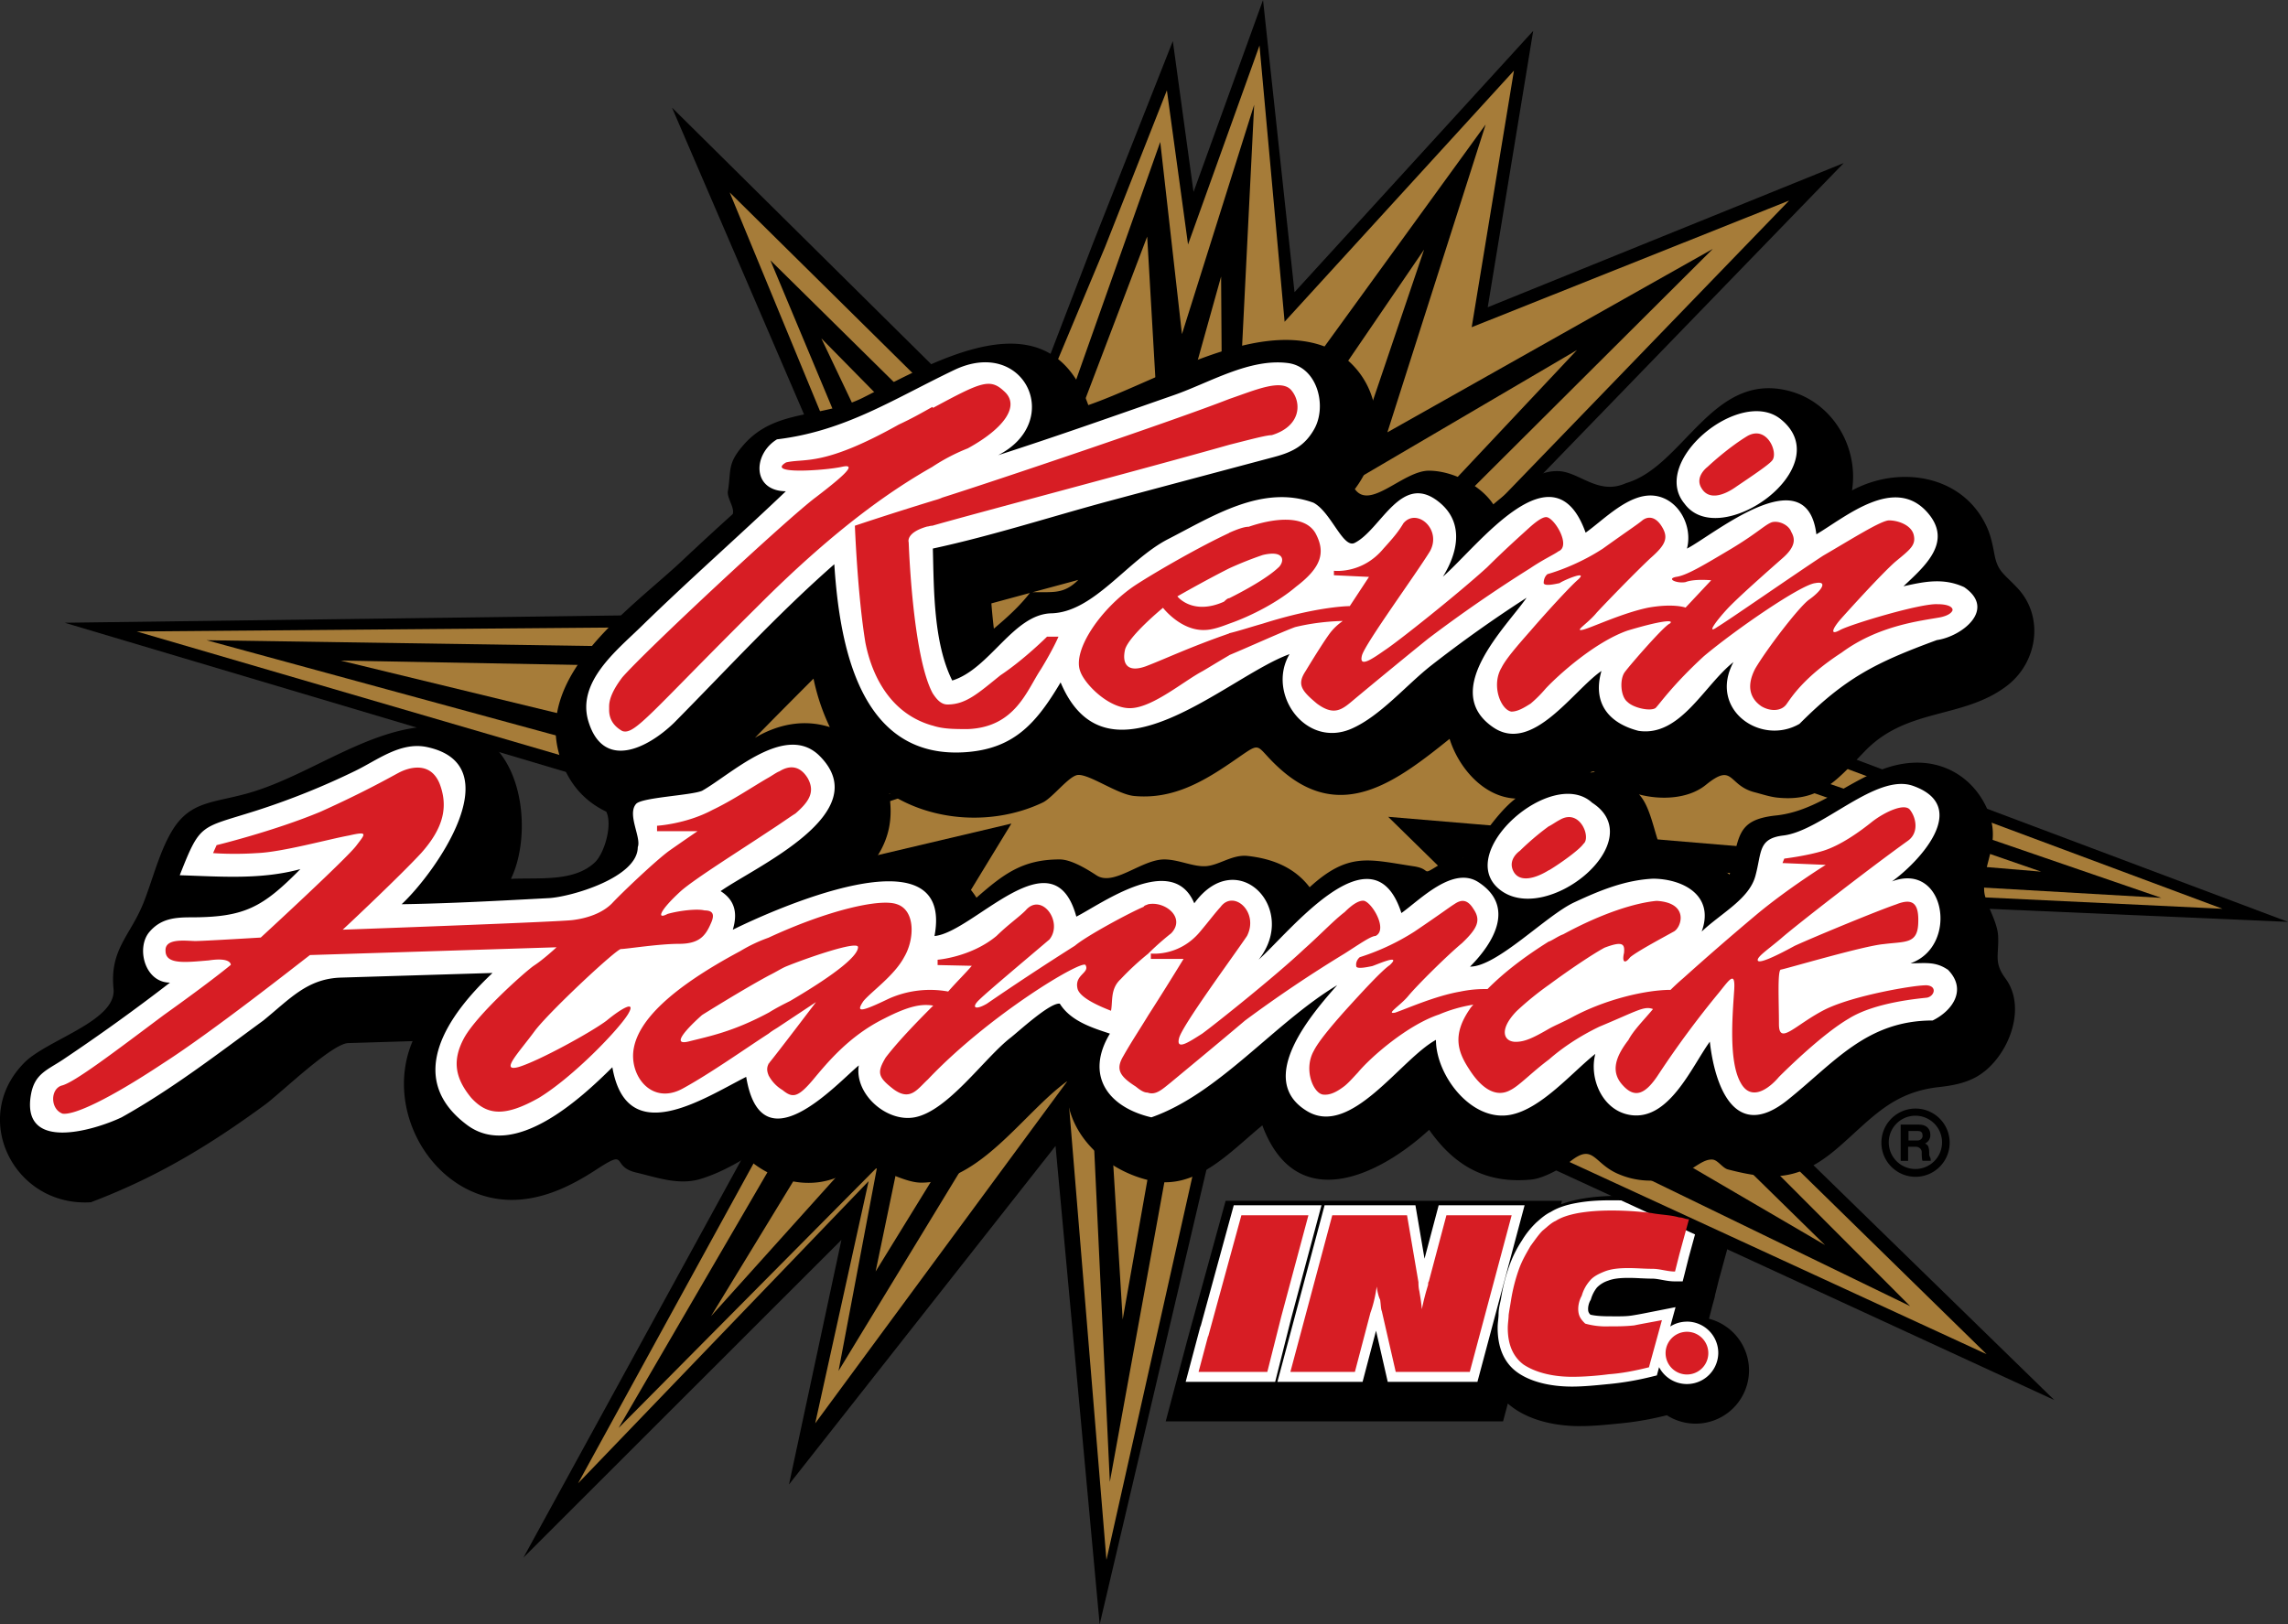
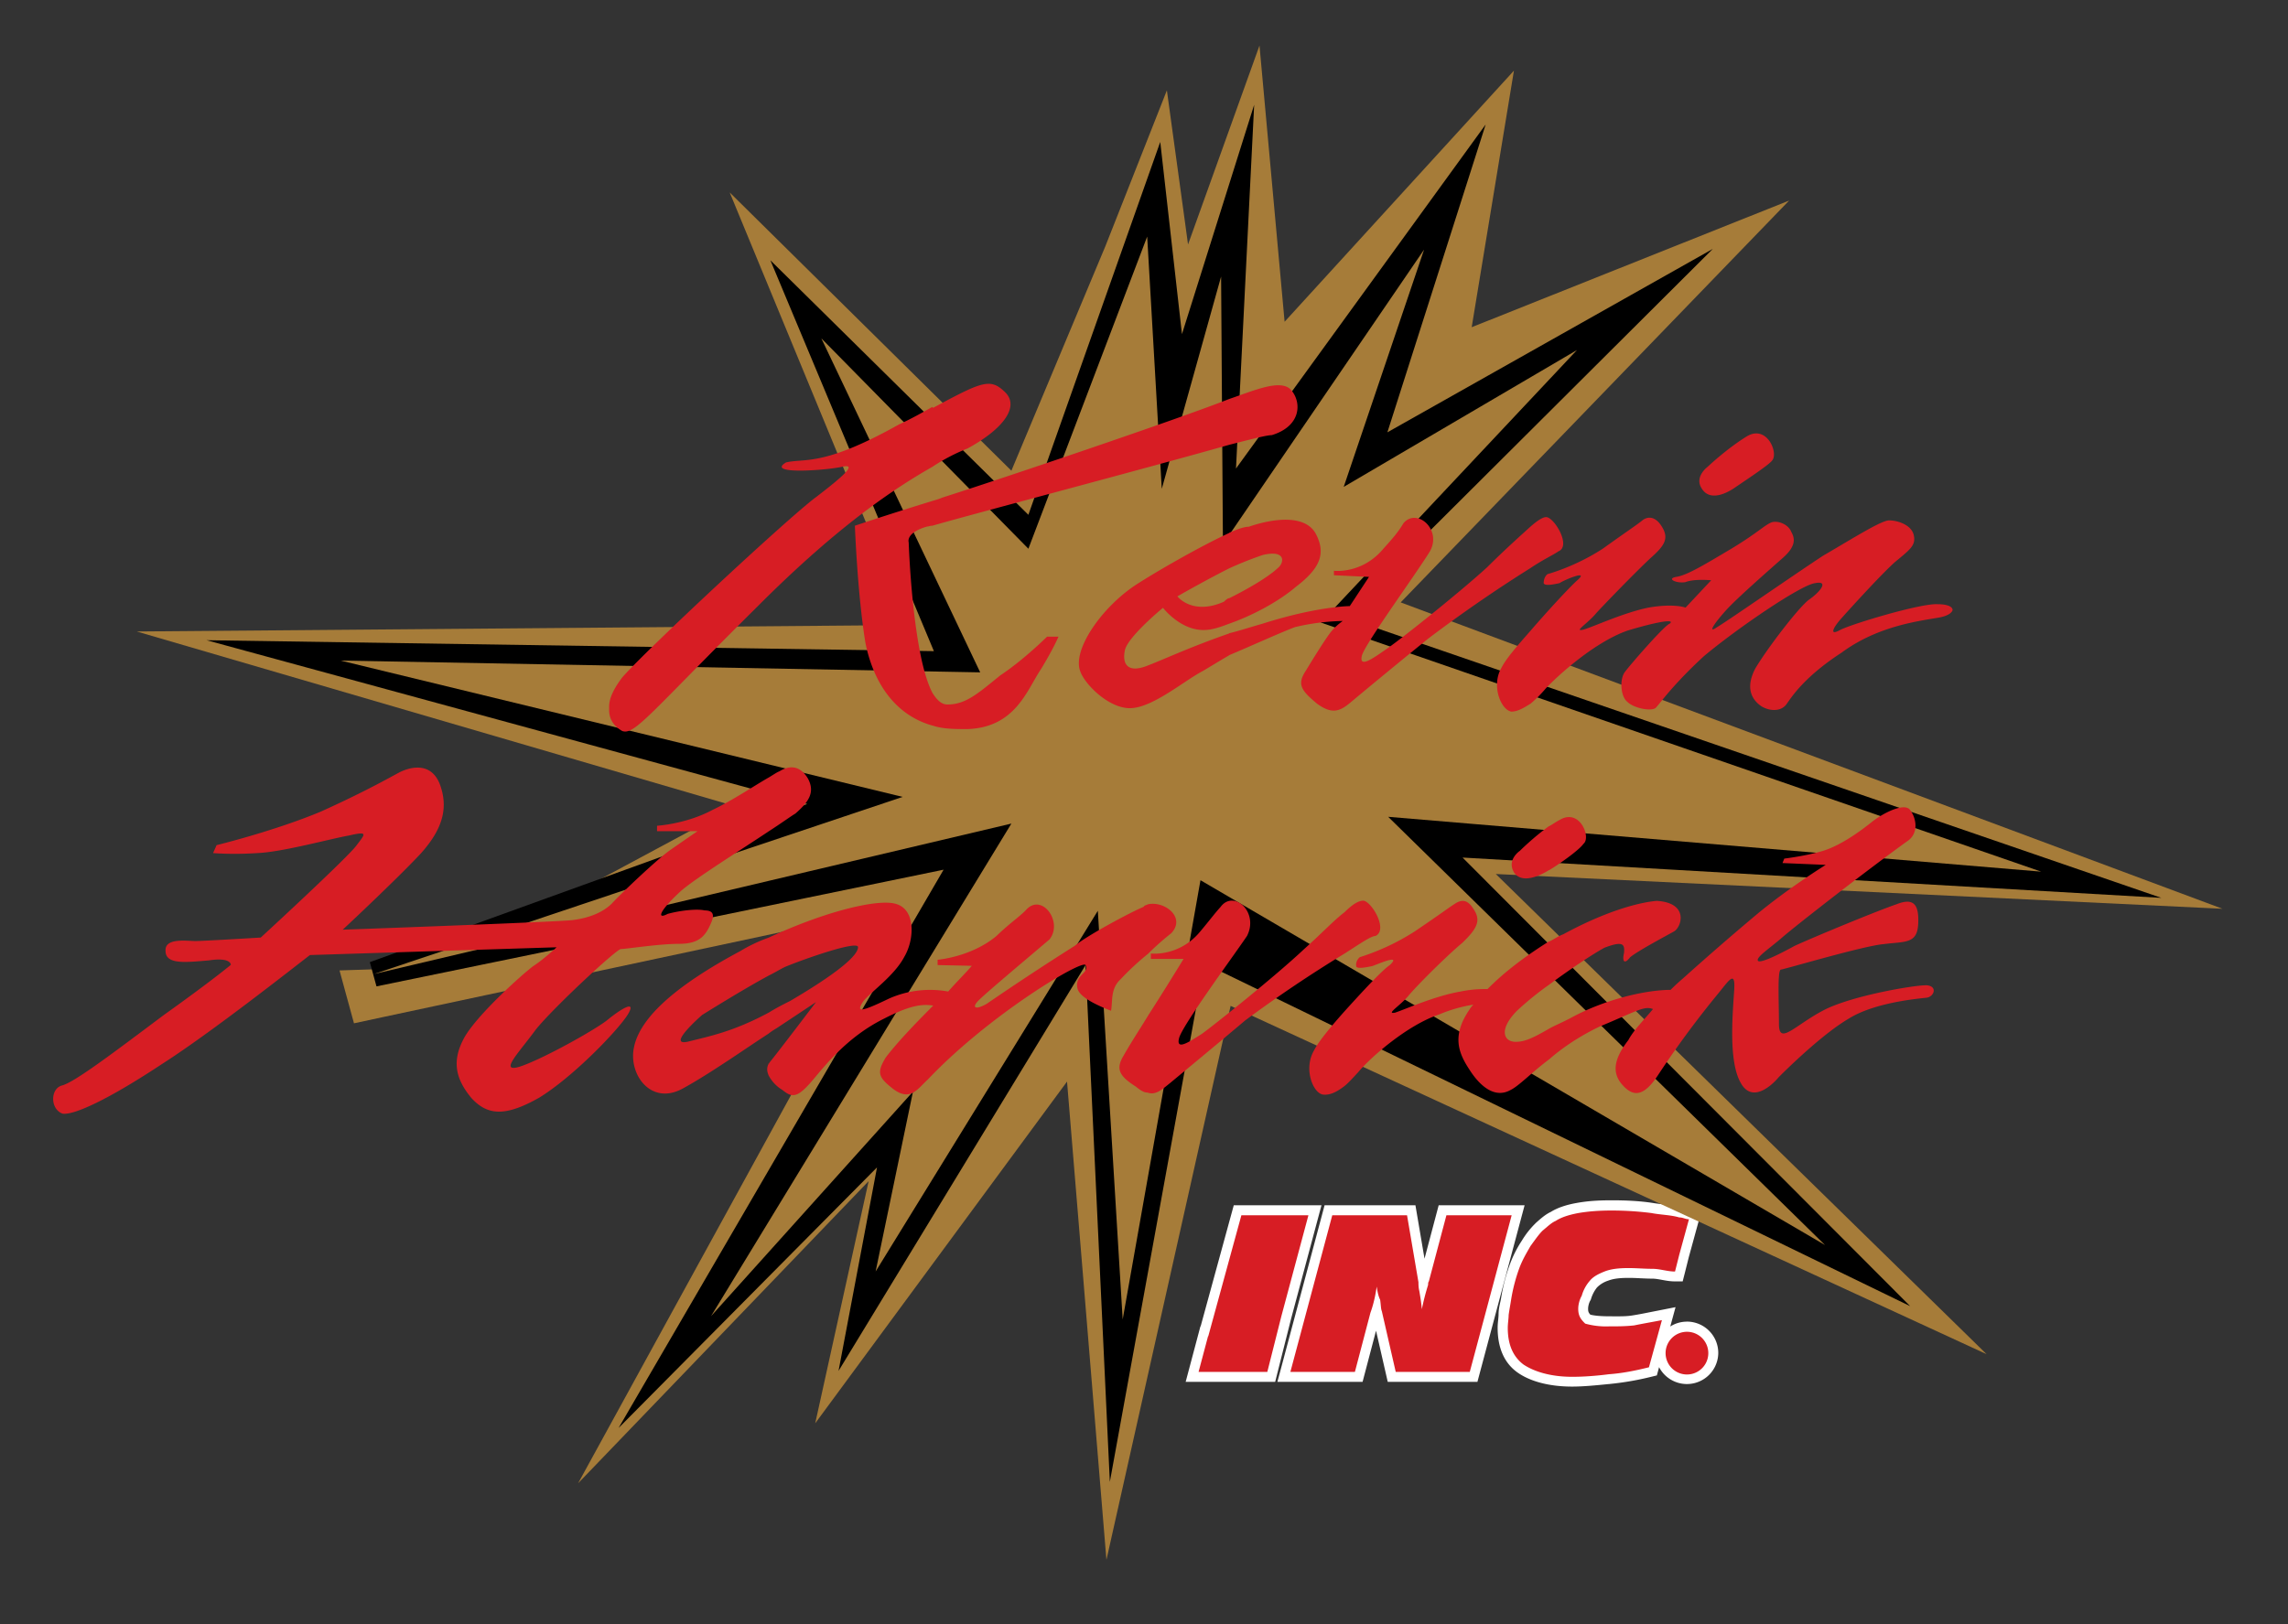
<svg xmlns="http://www.w3.org/2000/svg" id="Layer_2" data-name="Layer 2" viewBox="0 0 523.8 371.99">
  <rect x="0" y="0" width="523.8" height="371.99" fill="#333333" stroke="none" />
  <defs>
    <style>.cls-2,.cls-3,.cls-4{fill-rule:evenodd;stroke-width:0}.cls-2{fill:#a67c39}.cls-3{fill:#fff}.cls-4{fill:#000}</style>
  </defs>
  <g id="Layer_1-2" data-name="Layer 1">
-     <path d="M361.9 326.59c-6.26 0-11.59-1.44-15.42-4.16-.42-.3-.85-.64-1.29-1.02l-.09.35-1 3.74h-77.23l1.68-6.33 3.38-12.73 7.64-27.75 1.02-3.71h77l-.21.8c1.36-.51 2.88-.92 4.58-1.23 2.65-.48 5.47-.7 8.9-.7a67.77 67.77 0 0 1 11.68.85l.54.06c1.02.12 2.6.32 4.25.71.85.08 1.55.25 1.99.38h8.89l-1.73 6.36-.79 2.89-2.21 8.08-.91 3.66h.04l-.59 2.14-.77 3.02a12.23 12.23 0 0 1 9.16 11.82 12.23 12.23 0 0 1-18.82 10.27l-.39.1a70.25 70.25 0 0 1-10.18 1.76l-.21.02h-.02l-.17.02c-2.77.28-5.9.59-8.73.59Z" class="cls-4" />
    <path d="M386.19 302.66c-1.4 0-2.7.4-3.81 1.11l.24-.88.97-3.55-3.61.71-1.93.38c-1.54.31-3 .6-4.35.81-1.06.17-2.08.2-3.21.2h-1.06l-1.15-.01c-1.96 0-3.3-.15-4.19-.37-.45-.48-.52-.76-.52-1.37 0-.47.15-1.23.49-1.84l.12-.21.08-.25a7.8 7.8 0 0 1 1.34-2.55 6.26 6.26 0 0 1 2.54-1.56c1.17-.46 2.6-.64 4.7-.64.85 0 1.69.03 2.6.08.89.04 1.84.09 2.8.09.66 0 1.3.11 2.18.27.82.15 1.87.36 3.02.36h1.78l.44-1.72.95-3.79 2.23-8.14.79-2.89h-2.99s-.06 0-.43-.12c-.3-.09-.97-.31-1.76-.31l-.03-.04a28.75 28.75 0 0 0-3.94-.67c-.73-.09-1.4-.16-2.08-.28-3.12-.48-6.28-.61-9.52-.61s-5.64.19-7.99.62c-2.27.41-4.3 1.06-5.86 2.04-1.26.58-2.41 1.63-3.14 2.27-.09.08-.19.16-.26.24a19.9 19.9 0 0 0-3.21 4.04 26.4 26.4 0 0 0-2.83 5.65 40.71 40.71 0 0 0-1.92 7.41c-.06.4-.14.74-.23 1.15-.16.73-.37 1.61-.37 2.8 0 .24-.03.57-.08 1.1-.06.53-.13 1.22-.13 1.88 0 4.27 1.32 7.94 4.55 10.23 2.85 2.02 7.18 3.23 12.5 3.23 2.63 0 5.68-.31 8.39-.58.08 0 .15 0 .22-.02a66.8 66.8 0 0 0 9.49-1.64l1.3-.32.35-1.29.16-.6a7.18 7.18 0 0 0 13.55-3.26 7.18 7.18 0 0 0-7.17-7.17Zm-83.66-26.65h-20.08l-7.58 27.71h-.05l-3.38 12.72h20.49l3.65-14.47 6.95-25.96Zm26.83 0-3.24 12.23-2.08-12.23h-20.8l-10.8 40.44h19.5l3.08-11.72 2.68 11.72h20.53l10.8-40.44h-19.67Z" class="cls-3" />
-     <path d="m241.65 262.42-61.02 77.52 12-56-72.79 72.74 79.19-144.6-110.74 23.65-6.65 1.42-2.66.57-.72-2.62-1.8-6.56-1.51-5.55 27.88 1.08-.72-2.63 2.58-.86 6.45-2.17 46.67-33.22L14.8 142.61l188.73-2.49-49.69-115.48 78.48 77.71 18.01-46.91 4.04-10.23 14.13-35.8 4.74 34.55L289.15 0l7.21 66.91 48.1-52.67L351 7.07l-1.57 9.58-8.84 53.71 81.5-33.02-96.21 99.36 197.92 74.41-173.54-7.56L470.3 320.61l-186.32-85.9-32.23 137.28-10.1-109.57z" class="cls-4" />
    <path d="m253.3 357.22-9.02-109.54-57.65 78.26 12.23-55.46-66.52 69.2 72.24-131.73-116.89 24.96-6.65 1.43-1.8-6.57-1.51-5.54 19.6-.66 6.45-2.17 64.64-34.73L31.3 144.61l176.65-1.47-40.9-99.07 64.49 63.72 21.47-51.29 4.04-10.23 10.09-25.58 3.74 27.24 1.1 8.06 16.36-45.56 5.75 63.25 52.5-57.5-9.67 58.75 72.67-29-88.93 92.02 188.14 70.16-166.36-7.96L454.8 310.11l-173.07-79.76-28.43 126.87z" class="cls-2" />
    <path d="M254.08 339.35 248.52 221l-56.55 92.94 8.81-46.61L141.62 327l74.4-127.84-129.83 26.72-1.52-5.55 100.13-36.22-137.5-37.5 166.5 2.5-37.43-89.5 59.06 58.28 30.19-85.39 4.97 44.02L287.12 24l-4.16 83.29 57.16-78.79-22.5 70.5 74.5-42-84.53 84.24 187.21 64.37-159.97-9.23L437.3 299.11l-161.62-78.49-21.6 118.73z" class="cls-4" />
    <path d="m265.97 111.94 13.58-48.61.42 61.28 46.05-67.45-18.4 54.34 53.4-31.34-58.65 62.4 164.93 57.05-149.5-12.56 100 98.06-142.97-83.54-17.81 100.59-5.69-93.59-50.87 82.6 8.55-41.18-46.23 51.41 68.76-112.8-145.95 34.46 121.06-40.57-128.68-31.22 146.43 2.7-36.37-76.49 47.4 48.18 27.2-71.49 3.34 57.77z" class="cls-2" />
-     <path d="M441.66 264.33c.01-.39 0-.78-.05-1.16l-.13-.54a1.23 1.23 0 0 0-.77-.74l.5-.35c.46-.4.72-.98.71-1.59 0-.36-.05-.72-.19-1.06a2 2 0 0 0-.92-1.02 2.8 2.8 0 0 0-.98-.3l-.58-.04h-4.12v8.31h1.7v-3.23h1.78c.34 0 .67.12.93.35.24.2.39.5.41.81v.51c0 .38.03.75.07 1.12.02.15.06.29.12.43H442v-.24c0-.22-.06-.45-.17-.64-.11-.2-.16-.41-.17-.63Zm-1.83-3.48c-.22.2-.51.32-.81.32h-2.1v-2.18h2.1l.52.07c.27.08.48.3.55.57l.06.48c0 .27-.12.54-.32.73Zm-1.3-6.99a7.81 7.81 0 1 0 0 15.63 7.81 7.81 0 0 0 0-15.63Zm0 13.84a6.1 6.1 0 1 1 6.07-6.09 6.1 6.1 0 0 1-6.08 6.09Z" class="cls-4" />
-     <path d="M20.95 275.31c-17.75 1.22-28.01-19.4-15.28-32.05 5.24-5.2 21.06-9.48 20.32-16.82-.91-9.09 3.91-12.2 6.91-19.82 2.05-5.21 3.56-11.4 6.38-16.18 4.41-7.48 10.1-6.42 18.96-9.23 15.71-4.97 30.72-18.03 47.71-14.22 13.95 3.13 16.06 23.95 11.02 34.27 6.46-.32 14.4.75 19.2-3.76 2.2-2.07 4.11-8.61 2.62-11.63-5.45-2.61-8.9-7-10.64-12.69-5.8-18.89 16.39-33.85 27.97-44.74a736.4 736.4 0 0 1 11.62-10.71c.5-1.45-1.36-3.71-1.1-5.25.8-4.83-.25-6.26 3.68-10.7 7.32-8.28 17.7-5.9 27.33-10.75 16.74-8.42 42.42-23.78 51.5 1.74 14.28-4.94 33.53-16.84 49.16-14.66 4.14.58 7.81 2.08 10.85 4.96 8.11 7.73 7.43 20.47 1.01 28.93 3.47 4.94 11.06-4.2 16.94-4.21 5.35 0 11.84 3.27 14.76 7.71 3.88-3.3 10.63-8.63 16.19-7.45 4.34.92 8.4 5.23 14.22 2.58 13.2-3.83 19.78-25.75 37.38-21.08 9.85 2.61 15.89 12.79 14.33 22.76 10.72-5.78 25.17-3.68 30.75 8.12 1.02 2.16 1.43 4.28 1.87 6.61.76 3.96 2.25 4.37 5.37 7.75 6.01 6.52 4.53 16.95-2.64 22.35-10.03 7.55-22.66 4.88-32.3 14.77-6.48 6.65-10.31 11.75-20.1 10.75-1.77-.18-3.57-.8-5.29-1.24-6.12-1.58-4.7-6.9-11.12-1.68-4.08 3.32-10.52 3.47-15.31 2.18 3.33 3.45 3.82 12.27 6.26 14.28 3.01 2.47 10.48.83 14.48 4.09 2.31-8.4 1.29-12.48 10.4-13.52 12.21-1.16 20.32-12.12 32.59-12.12 7.23 0 13.23 4.22 16.06 10.78 3.26 7.56-1.05 11.73-.77 18.49.12 2.85 3.04 6.88 3.2 10.49.19 4.44-1.05 5.95 1.7 9.69 5.2 7.08.25 18.67-6.72 22.53-2.69 1.49-5.63 1.99-8.58 2.32-10.77 1.2-15.4 7.24-23.05 13.86-8.67 7.5-14.88 7.68-25.22 4.99-1.21-.31-2.3-2.14-3.48-2.25-2.27-.21-4.38 2.27-7.51 3.52a18.38 18.38 0 0 1-14.01-.19c-5.79-2.41-5.68-7.2-11.07-2.92-2 1.59-6.21 3.89-8.85 4.15-10.08 1-17.42-2.78-23.47-11.38-11.84 10.86-30.54 19.5-38.19-1.02-7.43 6.08-15.17 14.96-25.58 12.66-10.61-2.36-20.11-11.28-19.14-22.74-9.9 7.15-19.93 23.2-33.37 23.2-5.05 0-12.46-5.66-15.32-3.48-4.51 3.45-10.12 4.32-15.59 2.83a22.68 22.68 0 0 1-9.14-5.13c-3.49 2.08-6.57 3.71-10.37 4.9-5.04 1.57-10.03-.31-14.86-1.44-5.93-1.39-1.5-5.64-9.09-.68-5.35 3.49-11.16 6.39-17.58 6.88-18.55 1.42-31.63-19.58-24.49-36.29l-14.75.45c-3.76.12-15.52 11.53-19.05 14.11-12.9 9.46-24.94 16.67-39.71 22.28m185.93-78.86c6.91 0 12.99 3.42 16.67 9.17 6.26-5.47 10.58-8.76 19.05-8.76 2.63 0 6.21 2.19 8.44 3.65 3.96 2.59 10.28-3.65 15.5-3.65 3.19 0 6.53 1.68 9.38 1.55 3.1-.13 6.15-2.74 9.71-2.35 5.58.62 10.67 2.56 14.19 7.17 8.93-8.17 13.6-6.33 23.76-4.81 4.29.64 1.65 2.3 5.47-.05.97-.6 4.92-1.22 5.78-1.94 4.22-3.55 7.2-9.65 12.13-13.51-7.36-.35-13.04-7.11-15.1-13.67-12.16 9.77-24.75 19.35-38.69 6.97-6.88-6.11-3.2-6.94-12.71-.62-6.43 4.28-12.92 7.48-20.83 6.73-3.8-.36-10.29-5.07-12.89-4.81-2.03.21-5.78 5.25-8.05 6.32-10.93 5.2-24.91 4.55-35.15-2.13.96 5.87 0 10.56-3.24 15.24 2.18-.32 4.37-.49 6.58-.5m157.18-19.49c2-.13.53-.46 0 0m-177.82-21.5c-4.49 4.5-8.97 9-13.41 13.55 5.29-3.13 11.25-4.33 17.14-2.45a48.68 48.68 0 0 1-3.73-11.1m40.72-17.23c.15 1.93.34 3.86.57 5.78 3.01-2.54 5.82-5.06 8.24-8.17l-8.82 2.39m19.91-5.38-10.5 2.83c4.63-.12 7.11.56 10.5-2.83" class="cls-4" />
-     <path d="M385.65 115.35c8.1 11.06 35.6-8.54 21.97-19.39-9.27-7.39-30.02 9.74-21.97 19.39m-21.15 68.48c-9.14-8.4-31.58 11.32-21.28 19.79 10.63 8.74 34.95-10.99 21.28-19.79m85.19-49.36c-4.67-2.16-8.97-1.34-13.92-.21 4.83-4.56 11.43-10.17 5.46-16.93-7.54-8.52-18.67 1.04-25.4 5.03-2.21-17.85-23.65.21-29.63 3.27 1.38-5.21-1.97-11.47-7.46-12.11-5.78-.68-11.55 5.51-15.74 8.46-7.27-20.38-24.48 2.91-32.67 10.08 3.37-5.41 4.88-12.18-.6-16.85-8.86-7.54-13.48 6.07-19.61 9.12-2.67 1.33-5.41-7.11-9.43-9.21-11.69-4.27-23.1 3.12-33.26 8.33-9.27 4.75-16.99 16.75-26.74 17-8.72.22-14.08 12.75-22.69 15.39-4.3-8.63-4.19-20.8-4.44-30.22 13.69-2.95 27.22-7.36 40.74-10.99 12.5-3.35 25-6.68 37.5-10.01 4.27-1.14 6.98-2.65 9.07-6.35 2.98-5.29.73-14.26-6.03-15.13-8.8-1.13-17.98 4.51-26.03 7.32-13.4 4.68-26.79 9.43-40.3 13.78 15.16-7.77 6.03-27.21-10.08-19.5-13.95 6.68-24.96 13.99-40.55 15.87-5.57 3.41-5.72 11.82 2.03 11.89-10.92 10.42-22.33 20.44-33.16 31.02-5.58 5.45-14.8 12.69-12.03 21.72 3.42 11.14 13.43 6.24 19.58.3 12.09-12.22 23.77-24.98 36.7-36.33 1.21 18.6 5.82 45.1 30.56 43 10.76-.92 15.78-6.74 21.25-15.94 10.75 25.52 38.15-1.36 52.41-6.47-5.32 8.98 3.67 21.76 14.29 17.03 6.52-2.9 12.42-9.92 18.02-14.34a293.74 293.74 0 0 1 21.96-15.61c-4.58 6.63-19.92 21.25-7.67 29.66 9.01 6.18 18.36-8.49 24.81-12.89-2.13 7.38 1.69 11.96 8.46 13.71 9.57 1.47 15.05-10.46 21.76-15.74-5.82 10.82 6.24 19.29 15.12 14.14 10.55-10.6 17.53-14.06 31.44-19.18 5.69-.81 13.7-7.01 6.27-12.11M445.82 222c-2.78-1.88-5.23-1.4-8.45-1.4 11.16-3.9 8-23.38-4.24-18.75 5.84-4.17 18.33-17.07 4.85-21.88-8.49-3.03-20.87 10.3-29.71 11.36-5.85.7-4.91 3.84-6.41 9.3-1.45 5.28-7.8 8.46-12.29 12.7 3.04-8.32-4.33-12.05-11.09-12.11-6.47.3-12.37 2.75-18.1 5.43-6.45 3.01-17.64 14.71-23.84 14.71 5.59-5.62 10.33-13.86 1.92-19.34-5.85-3.81-13.43 4.09-17.63 7.07-6.5-20.22-25.73 4.54-32.68 10.67 9.31-11.7-4.95-26.34-14.74-12.9-4.97-11.84-21.32.18-27 3.05-5.26-19.25-23.54 3.64-32.47 4.44 4.72-25.1-38.22-5.4-46.18-1.44 1.16-3.79.48-6.79-2.79-8.84 7.89-5.56 35.75-17.87 22.67-30.96-7.79-7.8-20.31 4.27-26.91 7.98-2.46 1.06-13.79 1.51-15.1 3-2.12 2.41 1.24 7.72.38 9.9 0 6.99-15.36 11.41-20.37 11.68-11.22.6-22.45 1.22-33.69 1.4 7.76-7.23 25.38-32.15 5.47-36.06-5.9-1.05-11.07 3.08-16.03 5.49a170.5 170.5 0 0 1-22.92 9.2c-12.73 4.04-12.58 2.7-17.32 14.73 9.28.29 18.53 1.07 27.61-1.4-8.68 8.79-12.76 11.04-25.1 11.04-3.84 0-6.92.37-9.46 3.35-3.08 3.62-1.09 11.6 4.72 11.6a447.74 447.74 0 0 1-24.57 17.68c-3.62 2.39-6.42 3.21-7.26 7.95-2.34 13.28 14.5 8.19 20.75 5.22 11.46-6.4 21.89-14.44 32.46-22.18 6.1-4.96 10.05-9.59 17.78-9.82l34.68-1.06c-10.09 9.49-20.4 23.88-5.87 34.78 10.88 8.16 26.16-6.1 33.3-13.19 3.3 18.94 20.88 7.13 30.64 2.2 3.46 20.9 20.67 1.59 25.78-2.62-1.04 6.51 6.32 13.07 12.75 11.89 7.61-1.39 15.98-13.57 21.99-18.23 1.77-1.37 9.06-8.13 11.28-7.8 2.48 3.96 7.3 5.49 11.47 6.86-5.71 9.46-.58 16.81 9.49 19.17 15.5-5.42 28.15-21.62 42.54-30.27-5.52 6.25-19 21.6-6.85 28.87 10.03 6 21.39-11.95 29.46-16.34 0 8.13 8.16 18.93 17.15 17.14 7.02-1.39 14.04-9.73 19.34-13.93-1.45 5.44 1.46 12.72 7.66 13.93 9.08 1.78 14.36-10.96 18.55-16.73 1.11 9.94 5.62 23.09 17.74 13.41 10.75-8.59 18.1-18.26 33.27-18.26 4.57-2.24 7.99-7.13 3.43-11.69" class="cls-3" />
    <path d="M362.51 193.23c1.81-1.4-.81-8.25-5.46-5.46-.8.41-1.62 1.01-2.41 1.43v-.03c-3.65 2.62-6.69 5.67-6.69 5.67s-3 1.99-1.4 4.83c1.4 2.41 4.83 1.6 8.09-.43v.04c3-1.82 7.07-4.82 7.87-6.05Zm-223.57 40.44c-3.43 2.62-15.54 9.27-20.19 10.67-4.44 1.22 0-3.22 3.84-8.47 3.81-4.83 18.54-18.54 19.56-18.54 1.19 0 8.68-1.19 13.3-1.19s6.05-1.81 7.28-4.65c1.02-2.2.38-3-1.43-3-1.62-.42-5.63 0-8.47.8-2.62 1.4-1.81-.8 3.05-5.24 3.22-2.84 13.51-9.27 20.16-13.71 2.83-1.82 5.03-3.43 6.05-4.03 3-2.62 4.62-4.86 2.84-8.08-1.82-3-4.24-3-6.48-1.6-.6.21-1.4.79-2.41 1.39-3.22 1.81-8.25 5.24-12.92 7.45-6.05 3.25-12.7 3.63-12.7 3.63v1.24h9.27s-3.21 2.19-6.43 4.45c-3.05 2.19-11.1 9.86-13.13 12.06-2.2 2.24-5.62 3.43-9.05 3.85-3.05.38-41.75 1.82-52.62 2.2 1.99-1.83 13.29-12.49 17.95-17.53 5.21-5.84 6.22-10.71 4.23-15.92-2.24-5.46-7.49-3.43-9.1-2.62-1.6.81-7.46 4.24-18.16 9.06-10.67 4.45-23.79 7.65-23.79 7.65l-.81 1.82s4.45.38 10.08 0c5.67-.21 16.55-3.22 21-4.02 4.45-1.02 3.81-.43 1.81 2.19-1.81 2.63-21.97 21.17-21.97 21.17s-13.11.8-14.94.8c-2.03 0-7.06-.8-6.86 2.25 0 3.21 4.65 2.62 9.86 2.19 5.25-.8 5.08 1.02 5.08 1.02s-4.06 3.43-15.32 11.47c-11.09 8.3-20.57 15.54-23.41 16.17-2.62.81-2.62 5.41.22 6.43 2.62.38 10.45-3.21 22.98-11.51 11.3-7.24 30.22-22.19 33.65-24.81l56.46-1.78s-3 2.8-5.24 4.24c-2 1.4-12.92 11.1-15.92 16.51-2.84 5.25-2.03 9.27 1.61 13.71 3.65 4.02 7.67 4.45 15.54 0 7.87-4.82 18.16-15.54 20.36-19.13 2.04-3.43-1.62-1.23-4.82 1.4Zm123.93-15.29c2.2-2.2 4.44-4.02 5.25-4.65 3.43-3.6-1.44-7.46-5.3-6.65-.38.21-.8.21-1.02.59-3 1.24-13.08 6.65-15.7 8.89a641.27 641.27 0 0 0-20.19 13.3c-2.79 1.61-3.6.8-1.61-1.02 1.82-1.78 10.5-9.06 15.96-13.71 3.22-4.03-1.83-10.89-5.46-6.65-1.4 1.44-4.02 3.26-6.65 5.84-5.84 4.87-13.5 5.46-13.5 5.46V221l7.83.17c-1.4 1.65-3.43 3.63-5.41 5.89a23.2 23.2 0 0 0-13.51 1.6c-6.68 3.22-7.66 3.22-5.89.59 1.82-2.19 7.08-5.84 9.32-10.07 2.41-4.06 2.62-10.71-1.65-12.11-3.81-1.4-15.92 1.4-29.42 7.67a35.3 35.3 0 0 0-6.43 3.05c-16.13 8.63-23.19 15.91-24.38 22.18-1.22 6.22 4.02 13.3 11.26 9.27 6.27-3.43 14.52-9.27 19.56-12.52 1.01-.81 1.82-1.19 2.41-1.62l8.47-5.62s-8.85 11.68-10.67 13.87c0 0 0 .22-.22.22v.13c-.38.76-.38 1.53 0 2.45v.04a8.56 8.56 0 0 0 3.22 3.43c2.24 1.82 3.43 1.82 6.86-2.2 3.22-3.85 8.25-10.11 16.35-14.13 5.84-3.01 8.67-3.43 11.3-3.01-4.03 4.03-8.1 8.26-10.89 11.9-2.03 3.43-1.81 4.45 1.78 7.24 3.86 2.84 5.46 0 7.87-2.21 14.14-14.93 35.52-27.63 36.11-26.2 1.01 1.82-2.62 2.2-1.83 5.42.6 2.24 5.63 4.23 7.66 5.04.43-2.2-.2-5.04 2.21-7.24a61.92 61.92 0 0 1 6.3-5.84Zm-81.98 10.84c-1.6.8-3.21 1.62-4.83 2.63-8.25 4.44-13.72 5.46-18.32 6.63-5.63 1.44 3-6.05 3-6.05s9.32-5.84 15.32-9.06c1.62-.8 2.84-1.6 3.86-2.03 4.4-1.81 16.51-6.05 16.51-4.44 0 1.82-4.24 5.68-15.54 12.32Zm104.93-108.59c-1.02 0-2.63.59-4.46 1.4v.04c-6.48 3-16.34 8.63-21.37 11.89-7.87 5.21-14.52 14.9-12.7 19.73 1.02 3.05 6.86 8.89 11.89 8.46 5.03-.38 11.89-6.22 16.13-8.46 1.4-.81 3.63-2.2 6.05-3.6v-.04c5.25-2.2 11.9-5.25 15.12-6.44 5.67-1.4 10.92-1.4 10.92-1.4s-1.44.98-2.46 2.21c-.97 1.02-4.24 6.27-6.05 9.27-2 3.05-.98 4.45 2.62 7.45 3.86 2.84 5.67 1.44 8.3-.8 2.62-2.2 10.67-8.85 17.15-14.09a322.55 322.55 0 0 1 23.37-16.13c3-2.03 5.62-3.22 6.43-3.86 3.05-1.19-.97-7.84-2.79-7.84-.81 0-2.03.81-3.63 2.21-2.42 2.2-5.84 5.25-9.88 9.27-6.63 6.06-20.57 17.14-23.4 18.97-2.84 1.98-6.06 4.24-5.25 1.19.81-2.79 12.32-18.54 15.54-23.79 2.83-5.04-3.02-10.08-6.06-6.44-1.18 2-2.42 3.43-4.61 5.85-4.87 5.84-11.3 5.03-11.3 5.03v1.02l8.03.38-4.4 6.69s-7.29 0-19.98 4.03c-2.83.8-5.25 1.61-7.67 2.2v.05c-8.67 3-14.73 5.84-18.37 7.24-4.83 2.03-6.22-.21-5.41-3.64 1.02-3.22 8.67-9.49 8.67-9.49s4.03 5.25 9.49 5.08c1.61 0 3.59-.64 5.62-1.43 5.25-1.82 11.32-5.04 15.33-8.47 5.84-4.44 6.86-7.87 4.44-12.32-2.62-4.4-10.08-3.22-15.32-1.4Zm6.9 9.28c-1.43 1.4-4.86 3.86-11.3 7.08-.41 0-.8.42-1.22.8-7.24 3.22-10.66-1.22-10.66-1.22s6.27-3.6 11.89-6.43a82.79 82.79 0 0 1 7.67-3.05c5.03-1.19 5.03 1.43 3.63 2.83Zm-77.03-15.95c-.81.38-1.65.56-2.25.76-10.49 3.22-17.73 5.67-17.73 5.67s.59 15.71 2.41 26.8c1.6 8.08 6.05 16.34 15.32 18.96h.05c2.41.81 5.03.81 8.08.81 10.89-.43 13.51-8.89 16.73-13.71 2.83-4.62 4.02-7.45 4.02-7.45h-2.62s-5.25 5.24-10.67 8.84c-5.04 4.06-7.87 6.69-12.11 6.69-1.4 0-2.41-1.02-3.43-2.62-4.62-8.68-5.46-34.51-5.46-34.51s-.81-2.19 4.24-3.63c.38 0 .59-.18 1.18-.18 8.26-2.41 48.86-13.11 67.99-18.54 4.83-1.22 8.47-2.2 9.7-2.2 6.65-2.03 6.86-7.29 4.62-10.12-2.21-3-8.47-.16-14.31 1.82-12.27 4.83-54.23 18.97-65.74 22.6Zm-29.05.01c-6.68 5.05-38.73 34.89-44.19 41.16-1.98 2.62-3 4.82-3 6.64v.81c0 2.62 1.6 4.02 3 4.82 2.84 1.02 6.27-4.01 31.07-28.62 18.55-18.59 31.46-27.05 39.92-31.87a44.1 44.1 0 0 1 8.13-4.24c8.47-4.65 12.06-9.86 8.25-13.12-3.21-3.02-5.33-2-16.21 3.85l-.17-.21c-2.19 1.22-4.61 2.62-7.65 4.02-17.31 9.7-21.38 7.67-25.82 8.68-4.83 2.84 9.09 1.83 12.74 1.02 3.59-.81.79 1.82-6.06 7.06Zm254.1 111.67c-2.62 0-16.13 2.25-22.77 5.46-6.86 3.43-10.71 8.47-10.71 3.43s-.38-12.32.43-12.49c.59 0 18.96-5.46 23.57-5.84 4.87-.63 7.67 0 7.88-4.65.21-4.45-1.02-6.05-5.03-4.45-4.24 1.44-18.38 7.28-23.21 9.48-4.82 2.63-8.03 4.03-8.46 3.43-.43-.8 2.41-2.62 5.46-5.24 3-2.63 19.55-15.54 28.82-22.19 2.62-1.81 1.98-5.24.59-7.06-1.18-1.77-5.84.43-8.67 2.62-2.79 2.25-7.24 5.46-11.27 6.7-3.84 1.18-8.89 1.78-8.89 1.78l-.41 1.02 9.9.42s-8.47 5.25-15.75 11.3a653.93 653.93 0 0 0-16.93 14.7s-1.23 1.02-2.84 2.62c-5.41 0-14.68 2.03-22.55 6.27-2.26 1.22-3.86 1.83-5.26 2.62-3.81 2.21-5.63 3.01-7.66 3.01-2.62 0-4.02-2.63.22-7.03a69.92 69.92 0 0 1 7.44-6.05c4.65-3.44 10.08-7.08 12.7-8.48 4.24-1.61 4.65-.81 4.45 1.22-.43 1.78 0 2.79 1.4.98 1.62-1.39 8.09-4.82 9.9-5.84 1.83-.81 3.81-6.65-3.84-7.08-4.62.43-12.12 2.63-21.38 7.66-1.19.43-2.21 1.22-3.22 1.65v-.05c-5.84 3.64-10.49 7.28-14.1 10.93-1.44 0-3.42 0-6.27.59-5.84 1.01-12.48 4.02-14.9 4.82-2.25.43 1.18-1.6 3.01-3.81 2.03-2.46 8.89-9.27 12.31-12.11 3.6-3.43 4.4-5.26 2.59-7.88-1.62-2.62-3.22-1.82-4.41-1.01-1.02.63-2.83 2.03-9.1 6.27a53.16 53.16 0 0 1-12.49 5.84s-1.01.8-.8 2.04c0 .8 2.83.16 3.64 0 .81-.22 7.03-3.05 4.02-.22-1.81 1.23-6.26 6.06-10.29 10.51-3.21 3.6-6.05 7.03-7.06 9.06-2.42 4.22-.21 9.68 2.03 10.06 1.61.22 3.22-.59 5.03-1.99 1.02-.84 2.04-2.03 3.01-3.05 2.83-3.43 11.3-10.87 18.58-13.29a33.51 33.51 0 0 1 7.84-2.25c-.17.22-.6.63-.81 1.02-4.02 5.84-2.8 9.7-.17 13.71 2.41 3.85 5.84 6.86 9.49 4.82 1.99-.97 4.82-4.02 8.84-7.02 3-2.63 6.86-5.25 11.51-7.49 8.65-3.6 10.25-4.82 12.28-4.03-2.2 2.63-4.44 4.83-5.63 7.08-3.43 4.44-3.85 7.66-1.22 10.45 2.62 2.84 5.03 2.25 8.25-2.79a218.68 218.68 0 0 1 13.72-18.54c2.46-3.05 3.85-5.25 3.43 0-.38 5.63-1.19 15.71 1.44 20.53 2.41 4.66 6.64 1.43 8.84-1.19 2.24-2.24 10.11-9.91 15.96-13.34 6.06-3.81 16.35-4.62 17.96-4.82 1.77-.38 2.41-2.84-.43-2.84ZM397.6 111.37c3-2.03 7.24-4.86 8.04-5.84 1.62-1.61-1.02-8.29-5.62-5.67-4.67 2.84-9.11 7.06-9.11 7.06s-3 2.21-1.4 4.83c1.62 2.84 5.05 1.82 8.09-.38Zm-43.36 20.14s-.84.59-.84 2.03c.21.8 2.84.16 3.64 0 .81-.63 7.08-3.27 4.03-.63-1.78 1.6-6.65 6.86-10.66 11.51-3.02 3.43-5.63 6.43-6.65 8.46-2.41 4.03-.21 9.65 2.24 10.08 1.4 0 2.79-.81 4.41-1.83a29 29 0 0 0 3.43-3.43c3-3.21 11.3-10.67 18.74-13.29 7.45-2.24 10.89-2.62 9.7-1.61-1.22.38-9.11 9.48-10.29 11.08-1.24 1.62-1.02 5.63.59 6.86 1.4 1.4 5.25 2.21 6.43 1.4 1.02-1.02 3.86-5.24 11.09-11.89 7.49-6.27 22.19-16.34 25.45-16.71 3.22-.63 1.19 1.99-1.44 3.81-2.41 1.81-9.65 11.3-12.27 15.75-2.41 4.61-.64 7.24 1.39 8.63 2.04 1.23 4.66 1.23 5.85-.6 1.02-1.4 3.86-6.05 12.53-11.68 8.47-6.26 18.12-7.27 22.56-8.08 1.81-.38 2.62-1.02 2.83-1.61v-.22c-.21-.8-1.61-1.18-3.43-1.18-3.85-.22-19.34 4.44-22.18 5.84-2.84 1.61-1.6-.6 0-2.41 1.61-1.82 9.27-10.29 12.49-13.13 3.43-2.84 4.82-3.81 4.22-6.22-.59-2.25-3.64-3.27-5.62-3.27-1.82 0-8.48 4.23-15.12 8.09-6.47 4.24-21.81 14.9-24.22 16.33-2.62 1.83-.21-1.43 2.21-4.06 2.41-2.62 9.48-8.84 12.7-11.68 3.26-2.83 2.84-4.62 2.03-6.05-.59-1.62-2.84-2.63-4.44-2.21-1.61.59-3.22 2.41-9.27 6.06-6.04 3.59-10.08 6.05-12.49 6.43-2.62.43 0 1.6 2 1.22 2.03-.8 5.87-.42 5.87-.42l-5.87 6.26s-2.63-1.02-8.48 0c-5.84 1.19-12.7 4.44-14.9 5.04-2.42.59 1.02-1.4 3.01-3.86 2.04-2.21 8.67-9.06 12.32-12.49 3.43-3 4.24-4.62 2.62-7.24-1.61-2.62-3.43-2.24-4.44-1.44-1.22 1.01-2.84 2.03-9.07 6.49-6.47 4.22-12.7 5.84-12.7 5.84Zm-46.41 86.85c3.43-2.19 6.04-4.02 7.07-4.02 3.01-1.45-1.02-8.08-2.83-8.08-1.02 0-2.41.79-4.24 2.62-2.41 1.82-5.42 5.03-9.27 8.46-6.65 6.27-20.57 17.36-23.37 19.39-2.84 1.78-6.05 4.02-5.25.97.81-3 12.29-18.54 15.54-23.36 2.8-5.46-3.05-10.71-6.05-6.65-1.45 1.61-2.46 3.01-4.66 5.63-4.83 5.84-11.3 5.04-11.3 5.04v1.23h7.49a679 679 0 0 1-8.08 12.91c-1.82 3.01-3.86 6.06-5.67 9.27-1.82 3.02-1.02 4.62 2.83 7.07.98.8 1.82 1.36 2.63 1.36l.16.04c1.82.59 3.27-.81 5.08-2.25 2.63-2.19 10.71-8.85 17.14-14.3a301.3 301.3 0 0 1 22.78-15.33Zm60.48 85.38a17.6 17.6 0 0 1-5.4-.63c-1-.97-1.6-1.76-1.6-3.39 0-.8.22-1.98.8-2.98a8.83 8.83 0 0 1 1.81-3.39c.79-1 1.96-1.59 3.39-2.17 1.58-.62 3.39-.79 5.56-.79 1.8 0 3.61.17 5.4.17s3.39.62 5.2.62l.96-3.81 2.23-8.16c-.8 0-1.38-.42-2.18-.42h-.04c-1.96-.58-4.18-.58-6.36-1a71.64 71.64 0 0 0-9.17-.58c-3.01 0-5.4.21-7.58.58-2.22.42-3.97 1-5.18 1.8-1.01.42-2.01 1.43-2.98 2.21-.83.8-1.79 2.18-2.8 3.56-.8 1.43-1.8 3.01-2.6 5.19a39.32 39.32 0 0 0-1.81 6.98c-.21 1.38-.38 2.18-.58 3.6 0 .8-.2 1.97-.2 2.98 0 3.8 1.21 6.57 3.6 8.37 2.38 1.59 6.15 2.81 11.18 2.81 2.55 0 5.57-.22 8.38-.59 2.97-.21 5.94-.79 9.16-1.59l2.97-10.8c-2.18.43-4.39.8-6.36 1.21-2.01.22-3.81.22-5.78.22Zm17.88 1.24a4.89 4.89 0 1 0 .02 9.78 4.89 4.89 0 0 0-.02-9.78Zm-55.06-26.67-4.02 15.14c-.17.17-.17.58-.17.8a54.18 54.18 0 0 0-1.43 5.56c-.16-1.79-.38-2.97-.58-4.18-.2-.79-.2-1.6-.2-2.01l-2.61-15.32H305l-9.59 35.87h14.77l3.56-13.56c.8-2.18 1.21-4.4 1.43-5.98.15 1 .38 2.21.79 3.01.17 1.17.17 2.17.38 2.59l3.19 13.94h16.95l9.59-35.87h-14.95Zm-46.94 0-7.58 27.7h-.05l-2.17 8.16h15.74l3.22-12.77 6.19-23.1h-15.36Z" style="fill-rule:evenodd;stroke-width:0;fill:#d71d24" />
  </g>
</svg>